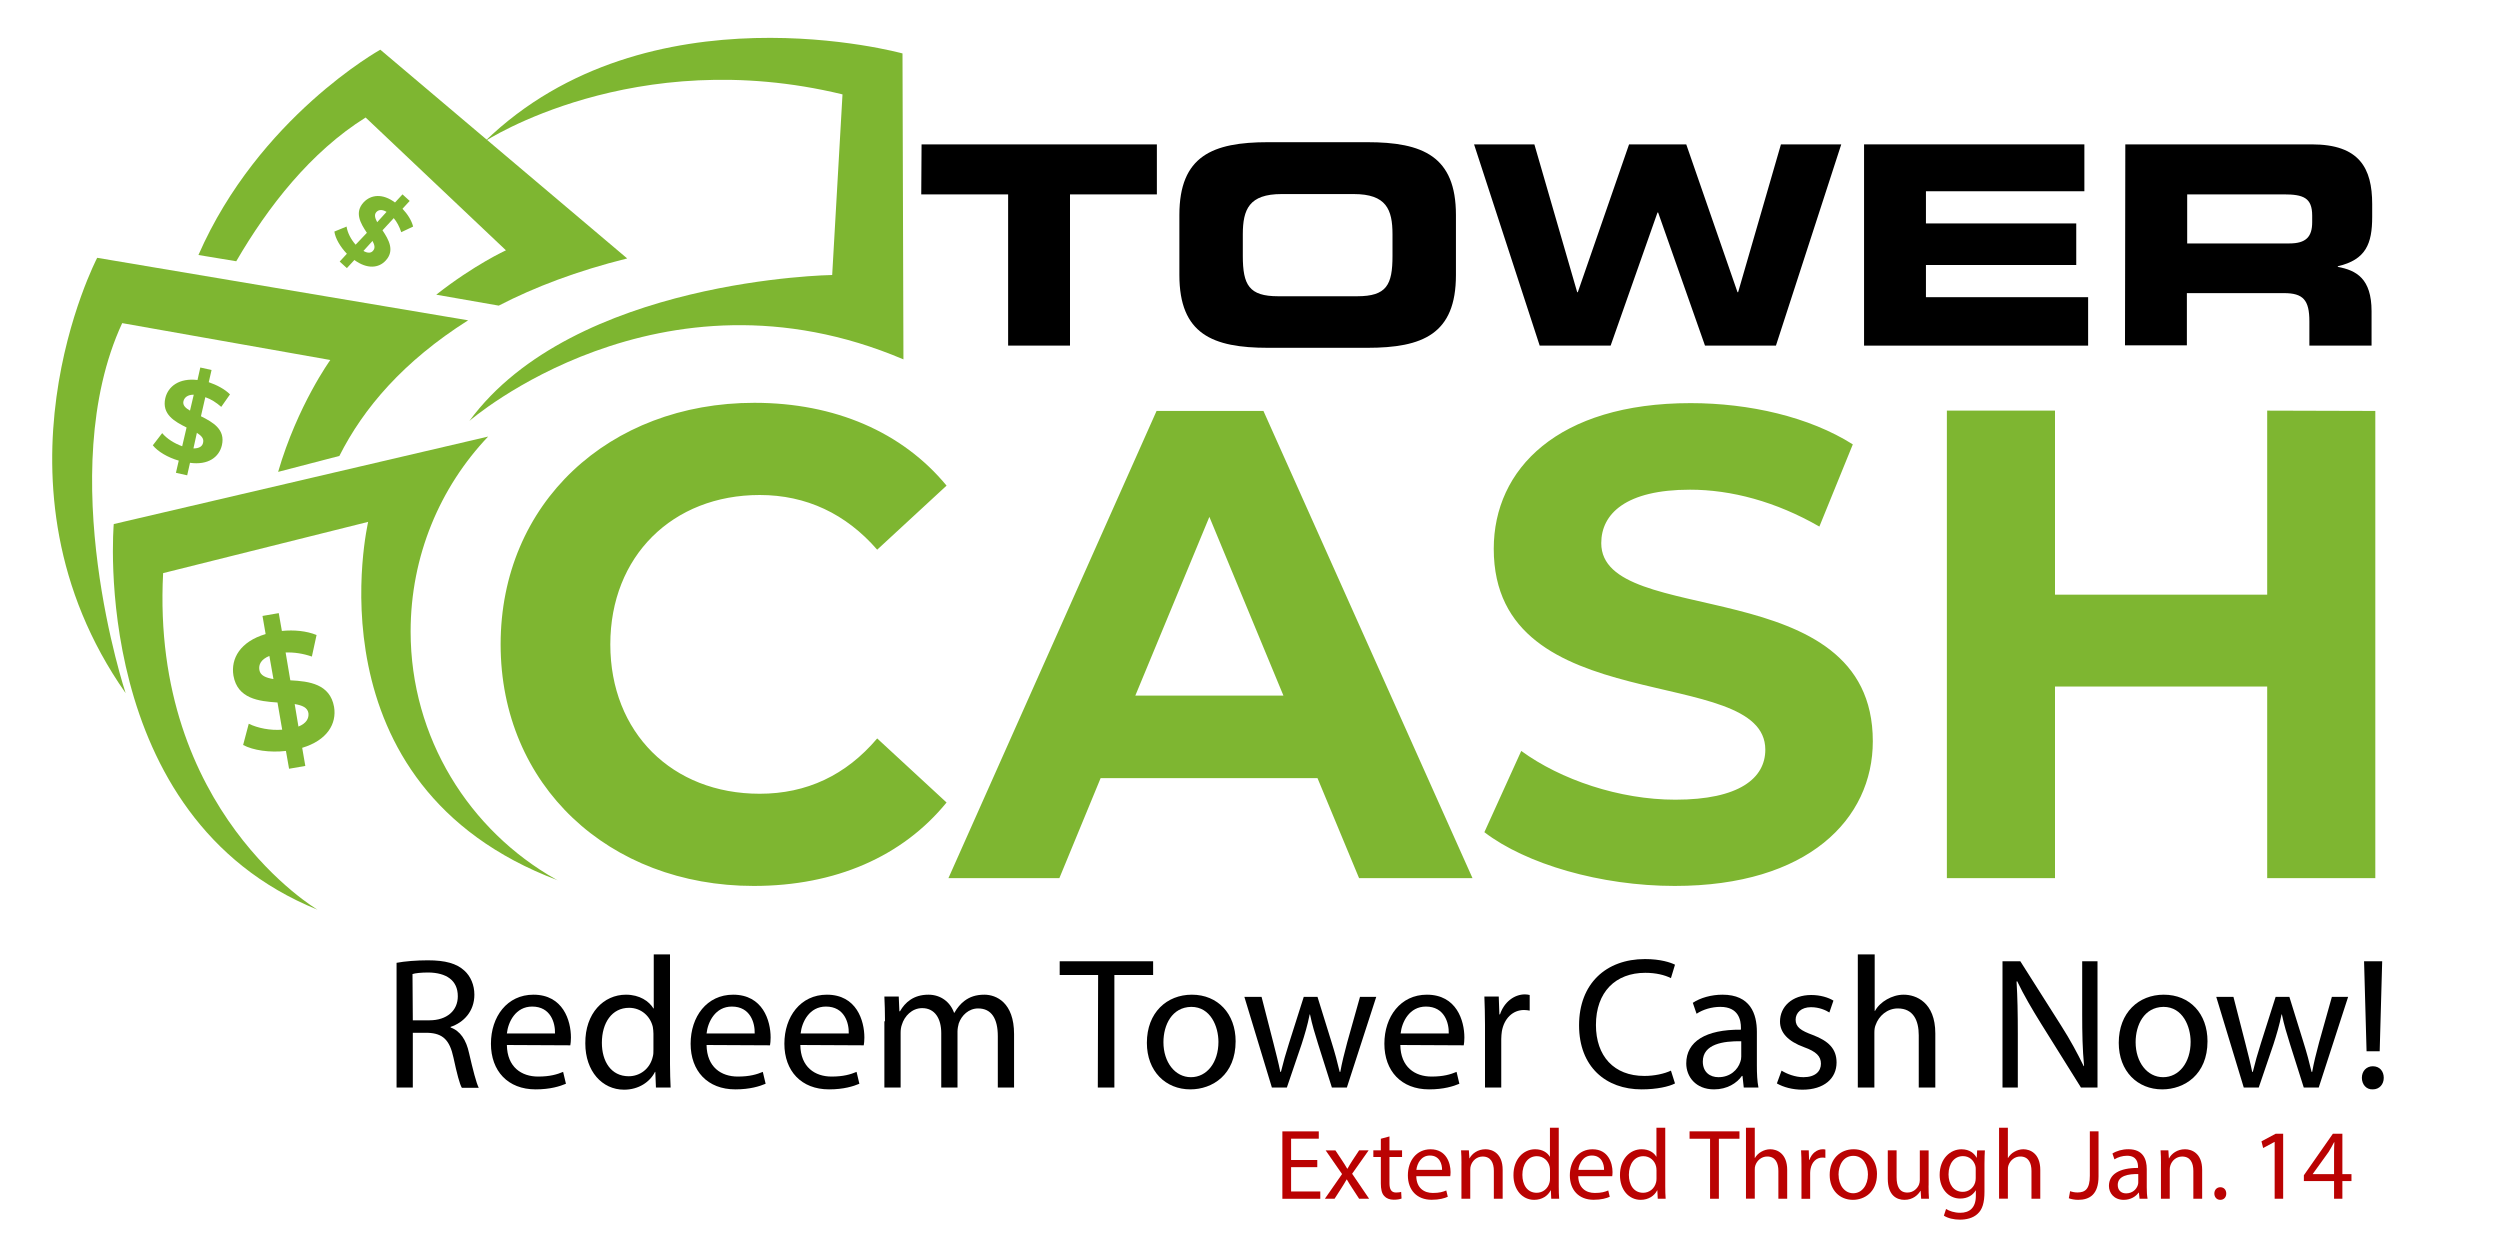
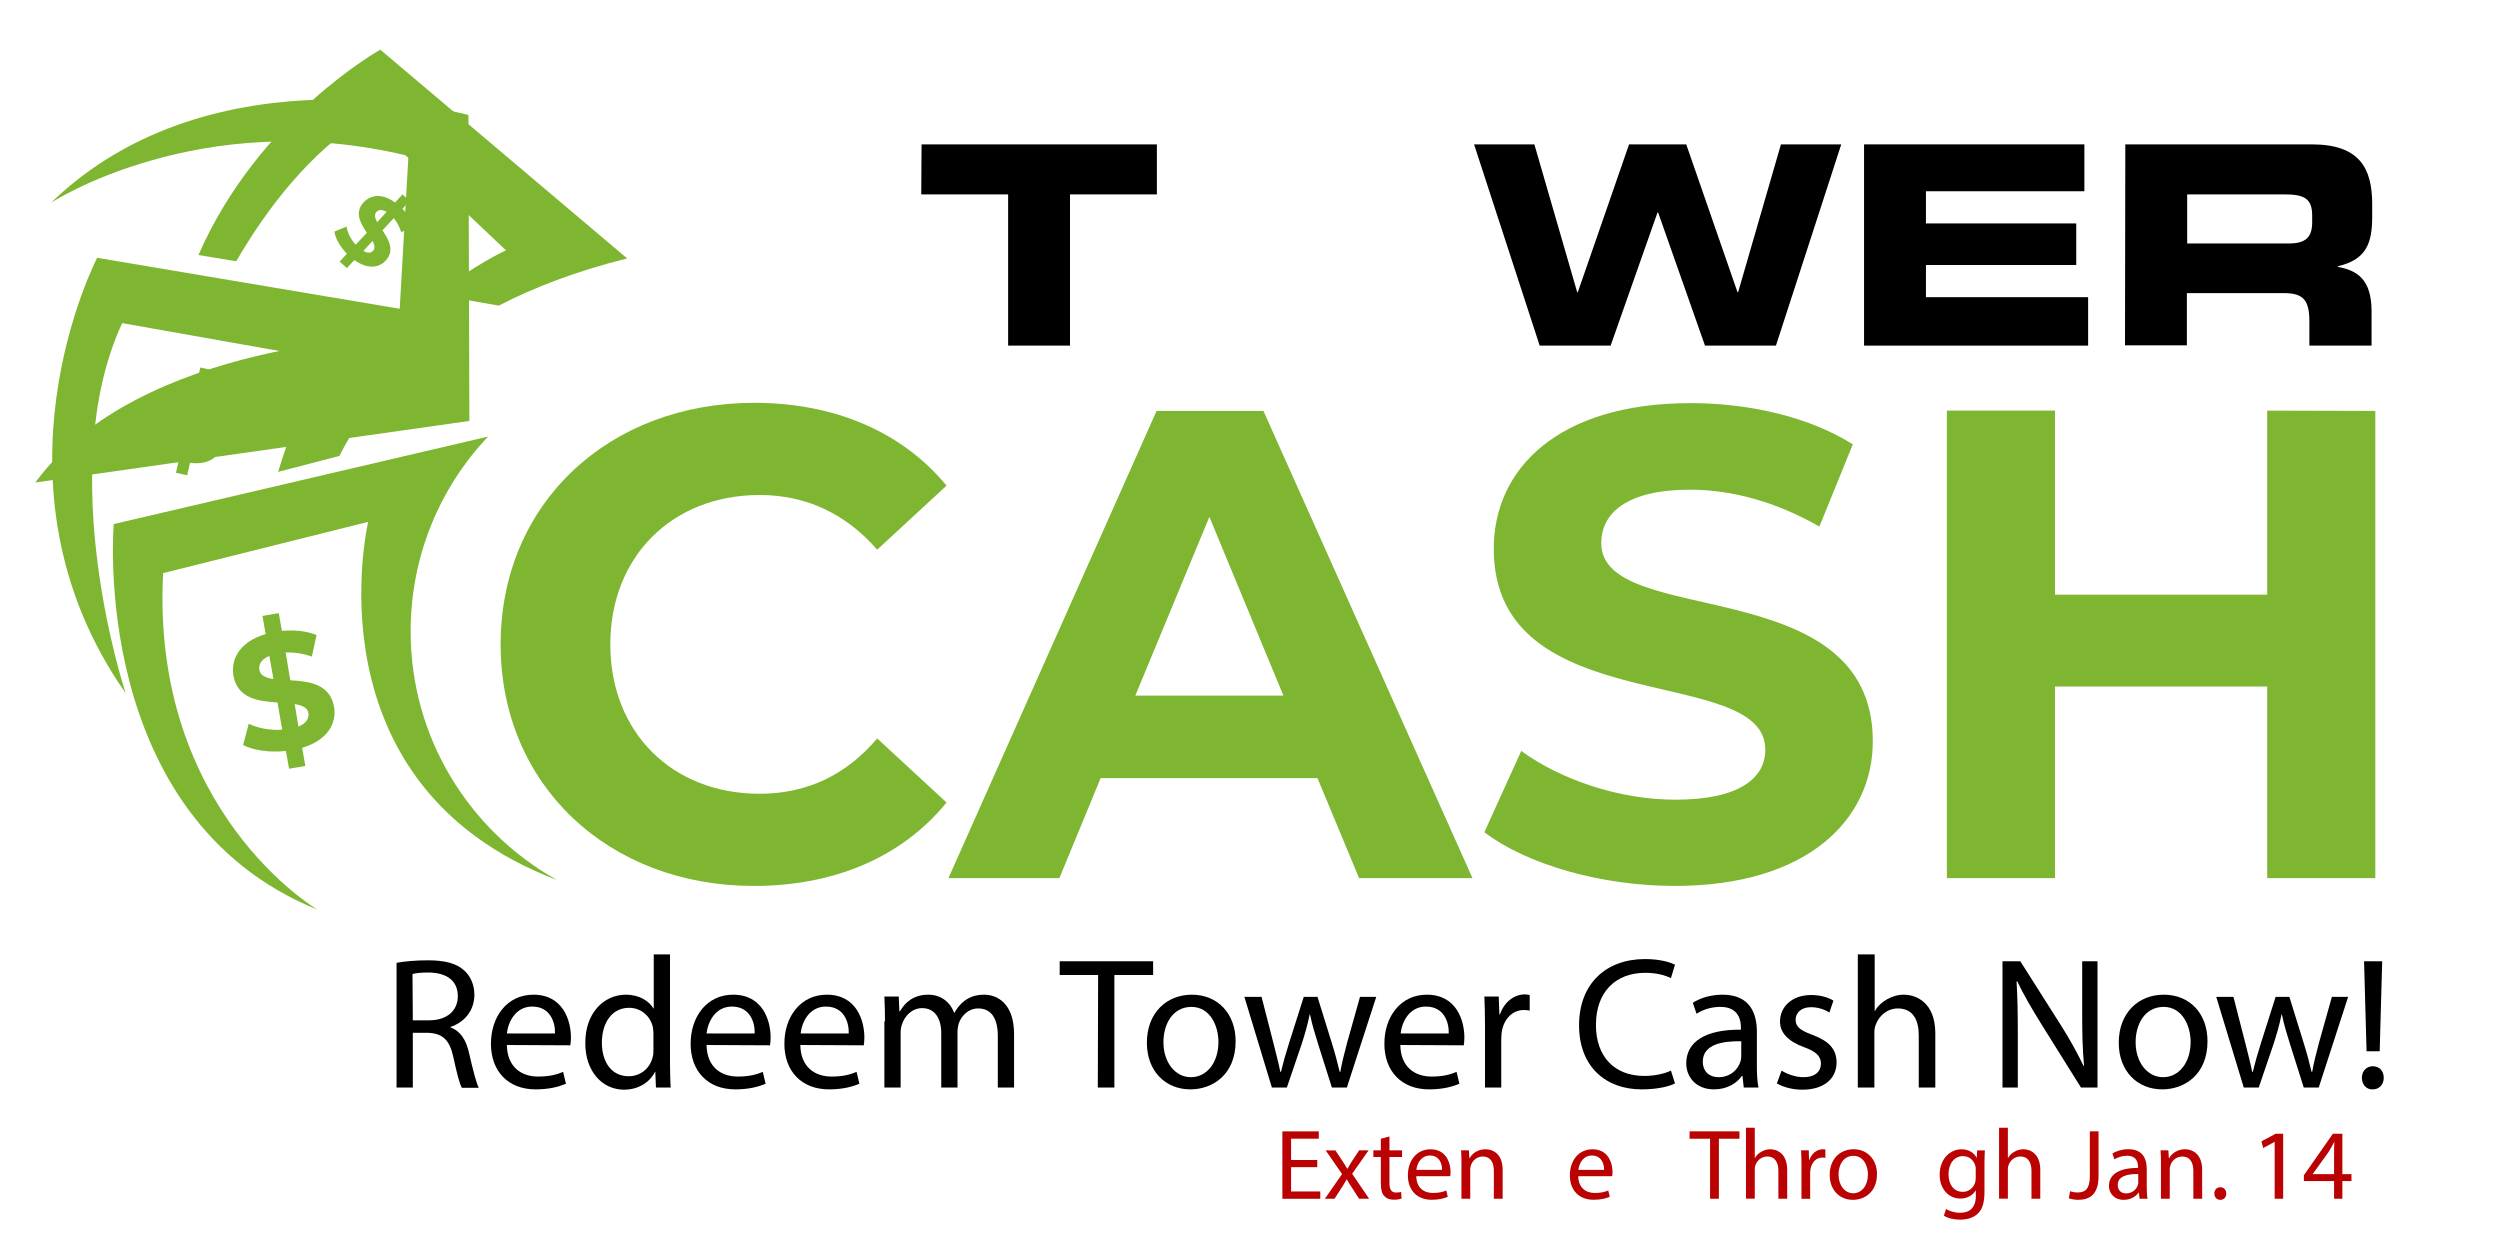
<svg xmlns="http://www.w3.org/2000/svg" id="Layer_1" baseProfile="tiny" version="1.2" viewBox="0 0 800 400">
  <g id="Layer_11" data-name="Layer_1">
    <path d="M178.5,281.7s-.2-.1-.6-.3c-27.7-15.6-46.5-45.3-46.5-79.3,0-24.2,9.4-46.2,24.8-62.4h0l-119.8,28s-8.2,93.7,65.2,123.4c0,0-53.4-31.4-49.4-107.7l65.6-16.4c.1,0-20.2,84.2,60.7,114.7" fill="#7eb631" />
    <path d="M108.6,145.9c7.7-15.3,20.5-30.3,41.2-43.4l-118.7-20s-37.8,72.4,9.1,139.3c0,0-23.4-70.3-1.1-118.4l66.6,11.8s-10.5,14.5-16.7,35.8l19.6-5.1Z" fill="#7eb631" />
    <path d="M159.6,97.8c11.4-5.9,25-11.1,41.1-15.1L121.7,15.9s-38.9,21.6-58.2,65.7l12.1,2c10.1-17.4,23.8-35,41.4-46l44.9,42.5s-10.1,4.6-22.3,14.2l20,3.5Z" fill="#7eb631" />
-     <path d="M150.2,134.7s60.8-52.9,138.9-19.7l-.3-97.9s-81.4-22.5-133.6,28.1c0,0,47.6-31.2,114.4-15l-3.3,57.8s-82.7,1.2-116.1,46.7" fill="#7eb631" />
+     <path d="M150.2,134.7l-.3-97.9s-81.4-22.5-133.6,28.1c0,0,47.6-31.2,114.4-15l-3.3,57.8s-82.7,1.2-116.1,46.7" fill="#7eb631" />
    <path d="M725.5,131.4v58.9h-67.9v-58.9h-34.6v149.6h34.6v-61.3h67.9v61.3h34.6v-149.5l-34.6-.1h0ZM535.9,283.5c42.7,0,63.4-21.4,63.4-46.3,0-54.9-86.9-35.8-86.9-63.4,0-9.4,7.9-17.1,28.4-17.1,13.2,0,27.5,3.8,41.4,11.8l10.7-26.3c-13.9-8.8-33.1-13.2-51.9-13.2-42.5,0-63,21.1-63,46.6,0,55.5,86.9,36.3,86.9,64.3,0,9.1-8.3,16-28.8,16-17.9,0-36.7-6.4-49.3-15.6l-11.8,26c13.3,10.2,37.2,17.2,60.9,17.2ZM363.3,222.6l23.7-57.2,23.7,57.2h-47.4ZM434.9,281h36.3l-66.9-149.5h-34.2l-66.6,149.5h35.5l13.2-32h69.4l13.3,32ZM241.2,283.5c26.1,0,47.6-9.4,61.7-26.7l-22.2-20.5c-10,11.8-22.6,17.7-37.6,17.7-28,0-47.8-19.6-47.8-47.8s19.9-47.8,47.8-47.8c14.9,0,27.6,6,37.6,17.5l22.2-20.5c-14.1-17.1-35.7-26.5-61.5-26.5-46.6,0-81.2,32.2-81.2,77.3s34.6,77.3,81,77.3Z" fill="#7eb631" />
    <path d="M95.5,232.5l-1.2-7.2c2.4.4,4.1,1.1,4.4,2.9.2,1.7-.7,3.3-3.2,4.3M83,214.4c-.3-1.7.5-3.4,3.2-4.5l1.3,7.4c-2.4-.4-4.2-1.1-4.5-2.9ZM106.9,226.2c-1.3-7.3-7.9-8.2-14-8.5l-1.5-8.9c2.7-.1,5.5.3,8.4,1.3l1.5-6.9c-3.2-1.3-7.2-1.7-11.1-1.3l-1-5.7-5.2.9,1,5.8c-8.1,2.4-11.2,7.8-10.3,13.3,1.3,7.4,8.1,8.2,14.1,8.6l1.5,8.7c-3.8.3-7.8-.5-10.7-1.9l-1.8,6.8c3.2,1.7,8.5,2.5,13.7,1.9l1,5.7,5.2-.9-1-5.8c8-2.4,11.1-7.7,10.2-13.1Z" fill="#7eb631" />
    <path d="M61.9,143.5l1.1-5c1.4.9,2.3,1.8,2,3.1-.2,1.2-1.2,1.9-3.1,1.9M58.7,128.4c.3-1.2,1.3-2.1,3.3-2.1l-1.2,5.1c-1.4-.8-2.4-1.7-2.1-3ZM71,142.5c1.2-5.1-2.9-7.4-6.7-9.3l1.4-6.1c1.8.6,3.5,1.7,5.1,3.1l2.8-4c-1.7-1.7-4.2-3-6.8-3.9l.9-3.9-3.6-.8-.9,4c-5.8-.7-9.4,2-10.3,5.8-1.2,5.2,3,7.5,6.8,9.4l-1.4,6c-2.5-.9-4.9-2.4-6.4-4.2l-3,3.9c1.6,2,4.8,3.9,8.3,4.9l-.9,3.9,3.6.8.9-4c5.8.8,9.3-1.8,10.2-5.6Z" fill="#7eb631" />
    <path d="M116.3,80.3l2.9-3.2c.7,1.3.9,2.3.2,3.1-.6.8-1.7.9-3.1.1M120.4,67.9c.7-.8,1.8-1,3.3-.1l-3,3.3c-.7-1.3-1-2.4-.3-3.2ZM123.4,83.4c3-3.2,1-6.7-1-9.7l3.6-3.9c1,1.2,1.8,2.7,2.4,4.5l3.8-1.8c-.5-2-1.8-4-3.4-5.7l2.3-2.5-2.3-2.1-2.4,2.6c-4-3-7.7-2.5-10-.1-3.1,3.3-1,6.8,1,9.8l-3.6,3.8c-1.5-1.7-2.6-3.8-2.9-5.8l-3.9,1.6c.3,2.2,1.9,4.9,4,7.1l-2.3,2.5,2.3,2.1,2.4-2.6c4.1,3,7.8,2.6,10,.2Z" fill="#7eb631" />
    <g>
      <path d="M294.9,46.2h75.3v16h-27.8v48.4h-19.8v-48.4h-27.8l.1-16h0Z" />
-       <path d="M377.4,68.8c0-18.9,10.6-23.3,28.4-23.3h31.7c17.8,0,28.4,4.5,28.4,23.3v19.2c0,18.9-10.6,23.3-28.4,23.3h-31.7c-17.8,0-28.4-4.4-28.4-23.3v-19.2h0ZM397.7,81.9c0,9.3,2,12.9,11.3,12.9h25.3c9.4,0,11.3-3.6,11.3-12.9v-6.9c0-8-2-12.9-12.4-12.9h-23.1c-10.4,0-12.4,4.9-12.4,12.9v6.9h0Z" />
      <path d="M471.7,46.2h19.3l13.7,47.3h.2l16.4-47.3h18.3l16.4,47.3h.2l13.7-47.3h19.3l-20.9,64.4h-22.7l-15-42.6h-.2l-15,42.6h-22.7l-21-64.4Z" />
      <path d="M596.5,46.2h70.5v15h-50.7v10.3h48.1v13.3h-48.1v10.3h51.9v15.5h-71.7V46.2h0Z" />
      <path d="M699.9,77.9h32.7c5.3,0,7.3-2.1,7.3-6.8v-2.1c0-5.7-2.8-6.8-9.1-6.8h-30.9v15.7h0ZM680.1,46.2h59.7c15.2,0,19.3,7.6,19.3,19.1v4.1c0,8.6-2,13.7-11,15.8v.2c5.9,1.1,10.8,3.7,10.8,14.2v11h-19.9v-7.8c0-6.8-2-9-8.1-9h-31.1v16.7h-19.8l.1-64.3h0Z" />
    </g>
  </g>
  <g isolation="isolate">
    <path d="M126.9,308.1c2.6-.5,6.4-.8,10-.8,5.6,0,9.2,1,11.7,3.3,2,1.8,3.2,4.6,3.2,7.7,0,5.3-3.4,8.9-7.6,10.3v.2c3.1,1.1,5,4,5.9,8.2,1.3,5.6,2.3,9.5,3.1,11.1h-5.4c-.7-1.1-1.6-4.6-2.7-9.7-1.2-5.6-3.4-7.7-8.1-7.9h-4.9v17.5h-5.2s0-39.9,0-39.9ZM132.1,326.5h5.3c5.6,0,9.1-3.1,9.1-7.7,0-5.2-3.8-7.5-9.3-7.6-2.5,0-4.3.2-5.2.5l.1,14.8h0Z" />
    <path d="M162.2,334.4c.1,7.1,4.7,10.1,10,10.1,3.8,0,6.1-.7,8-1.5l.9,3.8c-1.9.8-5,1.8-9.7,1.8-8.9,0-14.3-5.9-14.3-14.6s5.2-15.7,13.6-15.7c9.5,0,12,8.3,12,13.7,0,1.1-.1,1.9-.2,2.5l-20.3-.1h0ZM177.6,330.7c.1-3.4-1.4-8.6-7.3-8.6-5.3,0-7.7,4.9-8.1,8.6h15.4Z" />
    <path d="M214.4,305.4v35.1c0,2.6.1,5.5.2,7.5h-4.7l-.2-5h-.1c-1.6,3.2-5.2,5.7-9.9,5.7-7,0-12.4-5.9-12.4-14.8-.1-9.7,5.9-15.6,13-15.6,4.4,0,7.4,2.1,8.8,4.4h.1v-17.3h5.2ZM209.1,330.8c0-.7-.1-1.6-.2-2.2-.8-3.4-3.7-6.1-7.6-6.1-5.5,0-8.7,4.8-8.7,11.2,0,5.9,2.9,10.7,8.6,10.7,3.5,0,6.8-2.3,7.7-6.3.2-.7.2-1.4.2-2.3v-5Z" />
    <path d="M226.1,334.4c.1,7.1,4.7,10.1,10,10.1,3.8,0,6.1-.7,8-1.5l.9,3.8c-1.9.8-5,1.8-9.7,1.8-8.9,0-14.3-5.9-14.3-14.6s5.2-15.7,13.6-15.7c9.5,0,12,8.3,12,13.7,0,1.1-.1,1.9-.2,2.5l-20.3-.1h0ZM241.5,330.7c.1-3.4-1.4-8.6-7.3-8.6-5.3,0-7.7,4.9-8.1,8.6h15.4Z" />
    <path d="M256.1,334.4c.1,7.1,4.7,10.1,10,10.1,3.8,0,6.1-.7,8-1.5l.9,3.8c-1.9.8-5,1.8-9.7,1.8-8.9,0-14.3-5.9-14.3-14.6s5.2-15.7,13.6-15.7c9.5,0,12,8.3,12,13.7,0,1.1-.1,1.9-.2,2.5l-20.3-.1h0ZM271.6,330.7c.1-3.4-1.4-8.6-7.3-8.6-5.3,0-7.7,4.9-8.1,8.6h15.4Z" />
    <path d="M283.2,326.8c0-3-.1-5.5-.2-7.9h4.6l.2,4.7h.2c1.6-2.8,4.3-5.3,9.1-5.3,4,0,7,2.4,8.2,5.8h.1c.9-1.6,2-2.9,3.2-3.8,1.7-1.3,3.7-2,6.4-2,3.8,0,9.5,2.5,9.5,12.6v17.1h-5.2v-16.4c0-5.6-2-8.9-6.3-8.9-3,0-5.3,2.2-6.2,4.8-.2.7-.4,1.7-.4,2.6v17.9h-5.2v-17.4c0-4.6-2-8-6.1-8-3.3,0-5.7,2.6-6.5,5.3-.3.8-.4,1.7-.4,2.6v17.5h-5.2v-21.2h.2Z" />
    <path d="M351.4,312h-12.3v-4.4h29.9v4.4h-12.4v36h-5.3l.1-36h0Z" />
    <path d="M395.4,333.2c0,10.7-7.4,15.4-14.5,15.4-7.9,0-13.9-5.8-13.9-14.9,0-9.7,6.4-15.4,14.4-15.4,8.3,0,14,6.1,14,14.9ZM372.3,333.5c0,6.4,3.7,11.2,8.8,11.2s8.8-4.7,8.8-11.3c0-4.9-2.5-11.2-8.7-11.2-6.2.1-8.9,5.8-8.9,11.3Z" />
    <path d="M403.7,319l3.8,14.8c.8,3.2,1.6,6.2,2.2,9.2h.2c.7-2.9,1.6-6.1,2.6-9.2l4.7-14.8h4.4l4.5,14.5c1.1,3.5,1.9,6.5,2.6,9.5h.2c.5-2.9,1.3-6,2.2-9.4l4.1-14.6h5.2l-9.4,29h-4.8l-4.4-13.9c-1-3.2-1.9-6.1-2.6-9.5h-.1c-.7,3.5-1.6,6.5-2.6,9.6l-4.7,13.8h-4.8l-8.8-29h5.5Z" />
    <path d="M448.1,334.4c.1,7.1,4.7,10.1,10,10.1,3.8,0,6.1-.7,8-1.5l.9,3.8c-1.9.8-5,1.8-9.7,1.8-8.9,0-14.3-5.9-14.3-14.6s5.2-15.7,13.6-15.7c9.5,0,12,8.3,12,13.7,0,1.1-.1,1.9-.2,2.5l-20.3-.1h0ZM463.6,330.7c.1-3.4-1.4-8.6-7.3-8.6-5.3,0-7.7,4.9-8.1,8.6h15.4Z" />
    <path d="M475.2,328c0-3.4-.1-6.4-.2-9.1h4.6l.2,5.7h.2c1.3-3.9,4.5-6.4,8-6.4.6,0,1,.1,1.5.2v5c-.5-.1-1.1-.2-1.8-.2-3.7,0-6.4,2.8-7.1,6.8-.1.7-.2,1.6-.2,2.5v15.5h-5.2v-20Z" />
    <path d="M536,346.7c-1.9,1-5.8,1.9-10.7,1.9-11.4,0-20-7.2-20-20.5s8.6-21.2,21.1-21.2c5,0,8.2,1.1,9.6,1.8l-1.3,4.3c-2-1-4.8-1.7-8.2-1.7-9.5,0-15.8,6.1-15.8,16.7,0,9.9,5.7,16.3,15.5,16.3,3.2,0,6.4-.7,8.5-1.7l1.3,4.1Z" />
    <path d="M558,348l-.4-3.7h-.2c-1.6,2.3-4.7,4.3-8.9,4.3-5.9,0-8.9-4.1-8.9-8.3,0-7,6.2-10.9,17.5-10.8v-.6c0-2.4-.7-6.7-6.6-6.7-2.7,0-5.5.8-7.6,2.2l-1.2-3.5c2.4-1.6,5.9-2.6,9.5-2.6,8.9,0,11,6.1,11,11.9v10.8c0,2.5.1,5,.5,7h-4.7ZM557.2,333.2c-5.8-.1-12.3.9-12.3,6.5,0,3.4,2.3,5,5,5,3.8,0,6.2-2.4,7-4.9.2-.5.3-1.1.3-1.7v-4.9Z" />
    <path d="M570.1,342.6c1.6,1,4.3,2.1,7,2.1,3.8,0,5.6-1.9,5.6-4.3s-1.5-3.9-5.4-5.3c-5.2-1.9-7.7-4.7-7.7-8.2,0-4.7,3.8-8.5,10-8.5,2.9,0,5.5.8,7.1,1.8l-1.3,3.8c-1.1-.7-3.2-1.7-5.9-1.7-3.1,0-4.9,1.8-4.9,4,0,2.4,1.7,3.5,5.5,4.9,5,1.9,7.6,4.4,7.6,8.8,0,5.1-4,8.7-10.9,8.7-3.2,0-6.1-.8-8.2-2l1.5-4.1Z" />
    <path d="M594.6,305.4h5.3v18.1h.1c.8-1.5,2.2-2.8,3.8-3.7,1.6-.9,3.4-1.5,5.4-1.5,3.9,0,10.1,2.4,10.1,12.4v17.3h-5.3v-16.7c0-4.7-1.7-8.6-6.7-8.6-3.4,0-6.1,2.4-7.1,5.3-.3.7-.4,1.5-.4,2.5v17.5h-5.3v-42.6h.1Z" />
    <path d="M640.8,348v-40.4h5.7l13,20.5c3,4.7,5.3,9,7.3,13.1l.1-.1c-.5-5.4-.6-10.3-.6-16.6v-16.9h4.9v40.4h-5.3l-12.8-20.5c-2.8-4.5-5.5-9.1-7.6-13.5l-.2.1c.3,5.1.4,10,.4,16.7v17.2h-4.9Z" />
    <path d="M706.4,333.2c0,10.7-7.4,15.4-14.5,15.4-7.9,0-13.9-5.8-13.9-14.9,0-9.7,6.4-15.4,14.4-15.4,8.4,0,14,6.1,14,14.9ZM683.4,333.5c0,6.4,3.7,11.2,8.8,11.2s8.8-4.7,8.8-11.3c0-4.9-2.5-11.2-8.7-11.2-6.2.1-8.9,5.8-8.9,11.3Z" />
    <path d="M714.7,319l3.8,14.8c.8,3.2,1.6,6.2,2.2,9.2h.2c.7-2.9,1.6-6.1,2.6-9.2l4.7-14.8h4.4l4.5,14.5c1.1,3.5,1.9,6.5,2.6,9.5h.2c.5-2.9,1.3-6,2.2-9.4l4.1-14.6h5.2l-9.4,29h-4.8l-4.4-13.9c-1-3.2-1.9-6.1-2.6-9.5h-.1c-.7,3.5-1.6,6.5-2.6,9.6l-4.7,13.8h-4.8l-8.8-29h5.5Z" />
    <path d="M755.8,344.9c0-2.2,1.5-3.7,3.5-3.7,2.2,0,3.5,1.6,3.5,3.7s-1.4,3.7-3.5,3.7c-2.1.1-3.5-1.6-3.5-3.7ZM757.3,336.4l-.8-28.8h5.8l-.8,28.8h-4.2Z" />
  </g>
  <g>
    <path d="M421.53,373.49h-8.38v7.78h9.34v2.34h-12.13v-21.57h11.65v2.34h-8.86v6.82h8.38v2.3Z" fill="#ba0202" />
    <path d="M427.32,368.11l2.21,3.33c.58.86,1.06,1.66,1.57,2.53h.1c.51-.93,1.02-1.73,1.54-2.56l2.18-3.3h3.04l-5.28,7.49,5.44,8h-3.2l-2.27-3.49c-.61-.9-1.12-1.76-1.66-2.69h-.06c-.51.93-1.06,1.76-1.63,2.69l-2.24,3.49h-3.1l5.5-7.9-5.25-7.58h3.14Z" fill="#ba0202" />
    <path d="M444.63,363.66v4.45h4.03v2.14h-4.03v8.35c0,1.92.54,3.01,2.11,3.01.74,0,1.28-.1,1.63-.19l.13,2.11c-.54.22-1.41.38-2.5.38-1.31,0-2.37-.42-3.04-1.18-.8-.83-1.09-2.21-1.09-4.03v-8.45h-2.4v-2.14h2.4v-3.71l2.75-.74Z" fill="#ba0202" />
    <path d="M453.21,376.37c.06,3.81,2.5,5.38,5.31,5.38,2.02,0,3.23-.35,4.29-.8l.48,2.02c-.99.45-2.69.96-5.15.96-4.77,0-7.62-3.14-7.62-7.81s2.75-8.35,7.26-8.35c5.06,0,6.4,4.45,6.4,7.3,0,.58-.06,1.02-.1,1.31h-10.88ZM461.46,374.35c.03-1.79-.74-4.58-3.9-4.58-2.85,0-4.1,2.62-4.32,4.58h8.22Z" fill="#ba0202" />
    <path d="M467.67,372.3c0-1.6-.03-2.91-.13-4.19h2.5l.16,2.56h.06c.77-1.47,2.56-2.91,5.12-2.91,2.14,0,5.47,1.28,5.47,6.59v9.25h-2.82v-8.93c0-2.5-.93-4.58-3.58-4.58-1.86,0-3.29,1.31-3.78,2.88-.13.35-.19.83-.19,1.31v9.31h-2.82v-11.29Z" fill="#ba0202" />
-     <path d="M498.8,360.88v18.72c0,1.38.03,2.94.13,4h-2.53l-.13-2.69h-.06c-.86,1.73-2.75,3.04-5.28,3.04-3.74,0-6.62-3.17-6.62-7.87-.03-5.15,3.17-8.32,6.94-8.32,2.37,0,3.97,1.12,4.67,2.37h.06v-9.25h2.82ZM495.99,374.42c0-.35-.03-.83-.13-1.18-.42-1.79-1.95-3.26-4.06-3.26-2.91,0-4.64,2.56-4.64,5.98,0,3.14,1.54,5.73,4.58,5.73,1.89,0,3.62-1.25,4.13-3.36.1-.38.13-.77.13-1.22v-2.69Z" fill="#ba0202" />
    <path d="M505.04,376.37c.06,3.81,2.5,5.38,5.31,5.38,2.02,0,3.23-.35,4.29-.8l.48,2.02c-.99.45-2.69.96-5.15.96-4.77,0-7.62-3.14-7.62-7.81s2.75-8.35,7.26-8.35c5.06,0,6.4,4.45,6.4,7.3,0,.58-.06,1.02-.1,1.31h-10.88ZM513.3,374.35c.03-1.79-.74-4.58-3.9-4.58-2.85,0-4.1,2.62-4.32,4.58h8.22Z" fill="#ba0202" />
-     <path d="M532.88,360.88v18.72c0,1.38.03,2.94.13,4h-2.53l-.13-2.69h-.06c-.86,1.73-2.75,3.04-5.28,3.04-3.74,0-6.62-3.17-6.62-7.87-.03-5.15,3.17-8.32,6.94-8.32,2.37,0,3.97,1.12,4.67,2.37h.06v-9.25h2.82ZM530.07,374.42c0-.35-.03-.83-.13-1.18-.42-1.79-1.95-3.26-4.06-3.26-2.91,0-4.64,2.56-4.64,5.98,0,3.14,1.54,5.73,4.58,5.73,1.89,0,3.62-1.25,4.13-3.36.1-.38.13-.77.13-1.22v-2.69Z" fill="#ba0202" />
    <path d="M547.22,364.4h-6.56v-2.37h15.97v2.37h-6.59v19.2h-2.82v-19.2Z" fill="#ba0202" />
    <path d="M558.71,360.88h2.82v9.66h.06c.45-.8,1.15-1.5,2.02-1.98.83-.48,1.82-.8,2.88-.8,2.08,0,5.41,1.28,5.41,6.62v9.21h-2.82v-8.9c0-2.5-.93-4.61-3.58-4.61-1.82,0-3.26,1.28-3.78,2.82-.16.38-.19.8-.19,1.34v9.34h-2.82v-22.72Z" fill="#ba0202" />
    <path d="M576.47,372.94c0-1.82-.03-3.39-.13-4.83h2.46l.1,3.04h.13c.7-2.08,2.4-3.39,4.29-3.39.32,0,.54.03.8.1v2.66c-.29-.06-.58-.1-.96-.1-1.98,0-3.39,1.5-3.78,3.62-.06.38-.13.83-.13,1.31v8.26h-2.78v-10.66Z" fill="#ba0202" />
    <path d="M600.63,375.73c0,5.73-3.97,8.22-7.71,8.22-4.19,0-7.42-3.07-7.42-7.97,0-5.18,3.39-8.22,7.68-8.22s7.46,3.23,7.46,7.97ZM588.34,375.89c0,3.39,1.95,5.95,4.7,5.95s4.7-2.53,4.7-6.02c0-2.62-1.31-5.95-4.64-5.95s-4.77,3.07-4.77,6.01Z" fill="#ba0202" />
-     <path d="M617.14,379.38c0,1.6.03,3.01.13,4.22h-2.5l-.16-2.53h-.06c-.74,1.25-2.37,2.88-5.12,2.88-2.43,0-5.34-1.34-5.34-6.78v-9.06h2.82v8.58c0,2.94.9,4.93,3.46,4.93,1.89,0,3.2-1.31,3.71-2.56.16-.42.26-.93.26-1.44v-9.5h2.82v11.26Z" fill="#ba0202" />
    <path d="M635.16,368.11c-.06,1.12-.13,2.37-.13,4.26v8.99c0,3.55-.7,5.73-2.21,7.07-1.5,1.41-3.68,1.86-5.63,1.86s-3.9-.45-5.15-1.28l.7-2.14c1.02.64,2.62,1.22,4.54,1.22,2.88,0,4.99-1.5,4.99-5.41v-1.73h-.06c-.86,1.44-2.53,2.59-4.93,2.59-3.84,0-6.59-3.26-6.59-7.55,0-5.25,3.42-8.22,6.98-8.22,2.69,0,4.16,1.41,4.83,2.69h.06l.13-2.34h2.46ZM632.24,374.22c0-.48-.03-.9-.16-1.28-.51-1.63-1.89-2.98-3.94-2.98-2.69,0-4.61,2.27-4.61,5.86,0,3.04,1.54,5.57,4.58,5.57,1.73,0,3.3-1.09,3.9-2.88.16-.48.22-1.02.22-1.5v-2.78Z" fill="#ba0202" />
    <path d="M639.7,360.88h2.82v9.66h.06c.45-.8,1.15-1.5,2.02-1.98.83-.48,1.82-.8,2.88-.8,2.08,0,5.41,1.28,5.41,6.62v9.21h-2.82v-8.9c0-2.5-.93-4.61-3.58-4.61-1.82,0-3.26,1.28-3.78,2.82-.16.38-.19.8-.19,1.34v9.34h-2.82v-22.72Z" fill="#ba0202" />
    <path d="M668.75,362.03h2.78v14.43c0,5.73-2.82,7.49-6.53,7.49-1.02,0-2.27-.22-2.98-.51l.42-2.27c.58.22,1.41.42,2.34.42,2.5,0,3.97-1.12,3.97-5.34v-14.21Z" fill="#ba0202" />
    <path d="M684.66,383.6l-.22-1.95h-.1c-.86,1.22-2.53,2.3-4.74,2.3-3.14,0-4.74-2.21-4.74-4.45,0-3.74,3.33-5.79,9.31-5.76v-.32c0-1.28-.35-3.58-3.52-3.58-1.44,0-2.94.45-4.03,1.15l-.64-1.86c1.28-.83,3.14-1.38,5.09-1.38,4.74,0,5.89,3.23,5.89,6.34v5.79c0,1.34.06,2.66.26,3.71h-2.56ZM684.24,375.7c-3.07-.06-6.56.48-6.56,3.49,0,1.82,1.22,2.69,2.66,2.69,2.02,0,3.3-1.28,3.74-2.59.1-.29.16-.61.16-.9v-2.69Z" fill="#ba0202" />
    <path d="M691.51,372.3c0-1.6-.03-2.91-.13-4.19h2.5l.16,2.56h.06c.77-1.47,2.56-2.91,5.12-2.91,2.14,0,5.47,1.28,5.47,6.59v9.25h-2.82v-8.93c0-2.5-.93-4.58-3.58-4.58-1.86,0-3.3,1.31-3.78,2.88-.13.35-.19.83-.19,1.31v9.31h-2.82v-11.29Z" fill="#ba0202" />
    <path d="M708.59,381.93c0-1.18.8-2.02,1.92-2.02s1.89.83,1.89,2.02-.74,2.02-1.92,2.02c-1.12,0-1.89-.86-1.89-2.02Z" fill="#ba0202" />
    <path d="M727.89,365.42h-.06l-3.62,1.95-.54-2.14,4.54-2.43h2.4v20.8h-2.72v-18.17Z" fill="#ba0202" />
    <path d="M746.9,383.6v-5.66h-9.66v-1.86l9.28-13.28h3.04v12.93h2.91v2.21h-2.91v5.66h-2.66ZM746.9,375.73v-6.94c0-1.09.03-2.18.1-3.26h-.1c-.64,1.22-1.15,2.11-1.73,3.07l-5.09,7.07v.06h6.82Z" fill="#ba0202" />
  </g>
</svg>